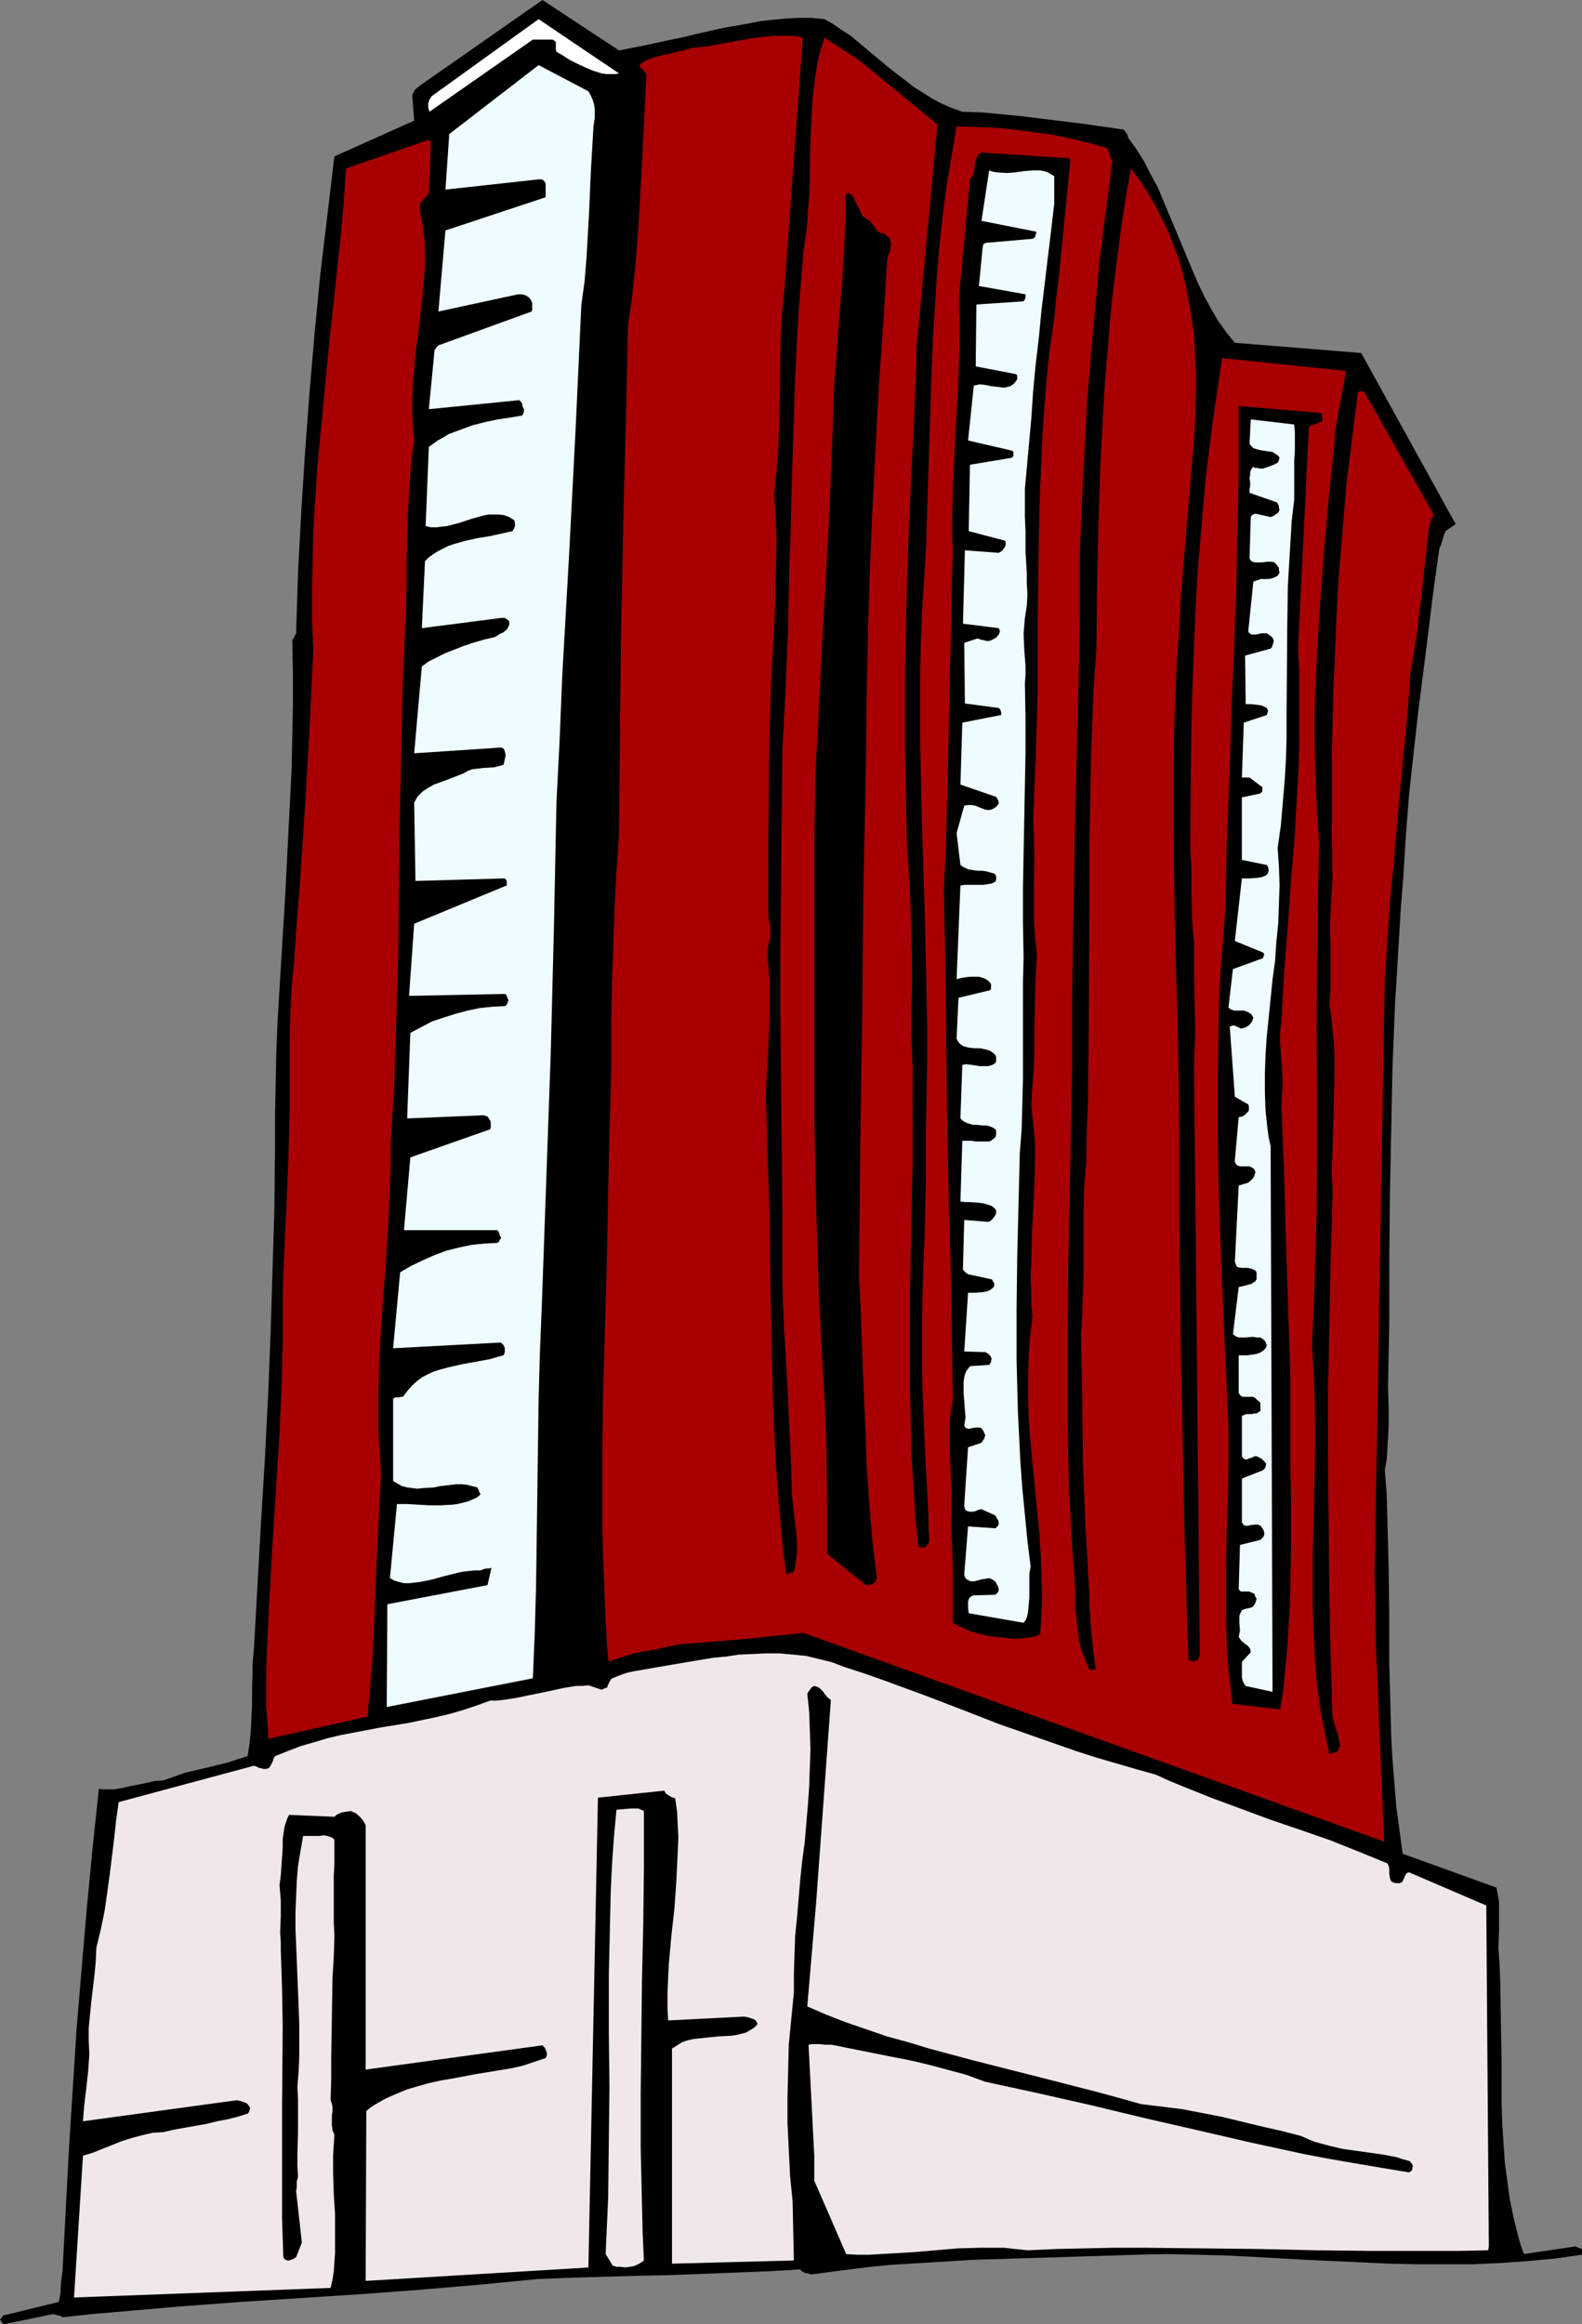
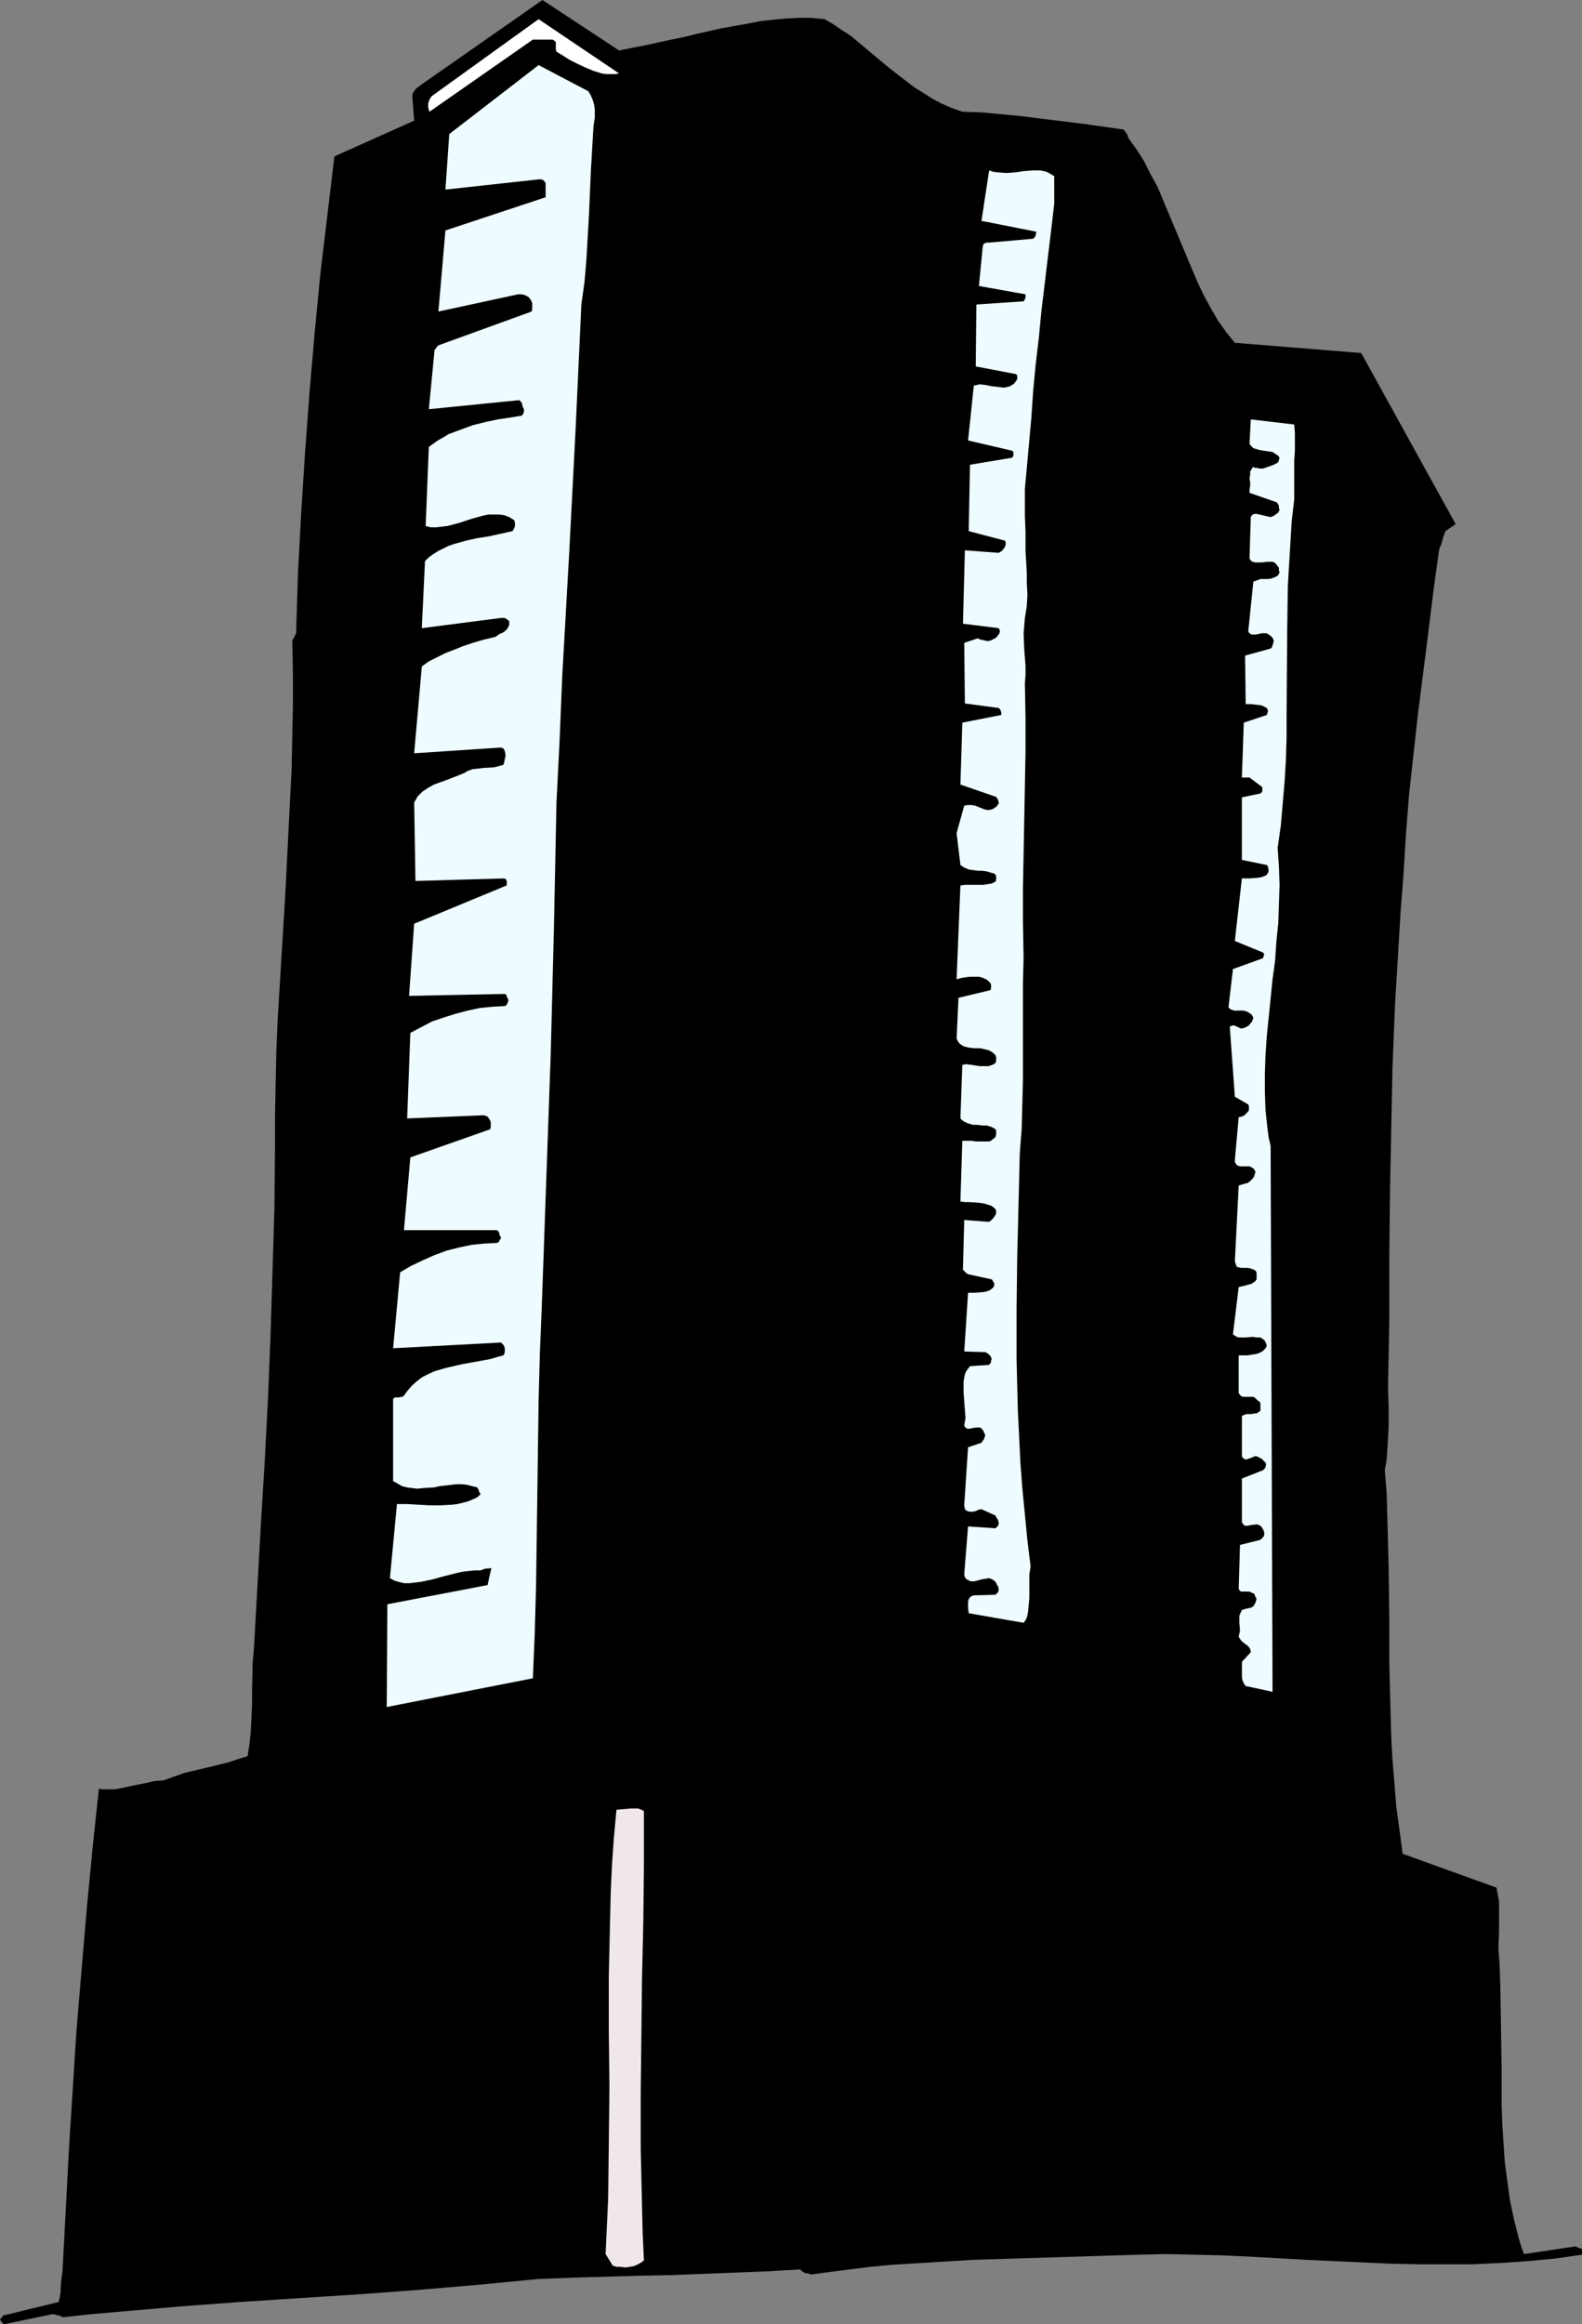
<svg xmlns="http://www.w3.org/2000/svg" xmlns:ns1="http://sodipodi.sourceforge.net/DTD/sodipodi-0.dtd" xmlns:ns2="http://www.inkscape.org/namespaces/inkscape" version="1.0" width="106mm" height="155.668mm" id="svg12" ns1:docname="Office Building 23.wmf">
  <rect width="100%" height="100%" fill="#808080" stroke="none" />
  <ns1:namedview id="namedview12" pagecolor="#ffffff" bordercolor="#000000" borderopacity="0.25" ns2:showpageshadow="2" ns2:pageopacity="0.0" ns2:pagecheckerboard="0" ns2:deskcolor="#d1d1d1" ns2:document-units="mm" />
  <defs id="defs1">
    <pattern id="WMFhbasepattern" patternUnits="userSpaceOnUse" width="6" height="6" x="0" y="0" />
  </defs>
  <path style="fill:#000000;fill-opacity:1;fill-rule:evenodd;stroke:none" d="m 400.63,569.609 v -0.323 l -0.485,-0.162 -0.485,-0.162 -0.646,-0.323 -13.09,1.939 -0.808,-2.262 -0.646,-2.262 -1.131,-4.525 -0.97,-4.686 -0.646,-4.686 -0.646,-4.848 -0.323,-4.848 -0.323,-5.009 -0.162,-5.009 v -9.857 l -0.162,-10.019 -0.162,-9.857 -0.162,-5.009 -0.323,-4.686 0.162,-4.04 v -3.878 -1.939 -1.778 l -0.323,-1.778 -0.323,-1.778 -23.757,-8.564 -0.808,-5.979 -0.808,-5.979 -0.485,-5.979 -0.485,-5.979 -0.323,-5.979 -0.162,-6.14 -0.323,-12.119 v -12.281 l -0.162,-12.119 -0.323,-12.281 -0.162,-6.14 -0.485,-6.14 0.485,-2.747 0.162,-2.585 0.162,-2.747 0.162,-2.747 v -5.171 l -0.162,-5.009 0.162,-8.08 0.162,-8.241 v -16.159 l 0.162,-16.159 0.323,-16.159 0.323,-15.998 0.646,-16.159 0.485,-7.918 0.485,-8.08 0.485,-8.08 0.646,-8.08 0.646,-10.503 0.808,-10.342 1.131,-10.342 1.131,-10.18 1.293,-10.18 1.293,-10.18 1.293,-10.503 1.454,-10.503 0.162,-0.646 0.323,-0.646 0.323,-1.131 0.323,-1.131 0.485,-1.293 2.586,-1.778 -23.918,-43.306 -31.999,-2.585 -2.101,-2.585 -2.101,-2.909 -1.778,-3.07 -1.778,-3.232 -1.616,-3.393 -1.454,-3.393 -2.909,-6.948 -2.909,-6.948 -2.909,-6.948 -1.778,-3.232 -1.616,-3.232 -1.939,-3.07 -2.101,-2.909 -0.162,-0.646 -0.162,-0.323 v -0.162 h -0.162 l -0.162,-0.323 -0.162,-0.162 -0.323,-0.485 -10.181,-1.454 -10.505,-1.293 -5.172,-0.646 -5.01,-0.485 -5.172,-0.485 -4.848,-0.162 -2.747,-0.97 -2.586,-1.131 -2.424,-1.293 -2.263,-1.454 -2.101,-1.293 -2.101,-1.616 -4.202,-3.232 -1.939,-1.616 -1.939,-1.616 -4.04,-3.393 -1.939,-1.616 -2.263,-1.454 -2.101,-1.454 -2.263,-1.293 -3.394,-0.323 h -3.232 l -3.071,0.162 -3.394,0.323 -3.071,0.323 -3.232,0.646 -6.464,1.131 -6.464,1.454 -3.232,0.808 -3.232,0.646 -6.626,1.454 -6.626,1.293 L 137.368,0 l -30.544,21.33 -0.646,0.485 -0.808,0.646 -0.323,0.323 -0.162,0.323 -0.323,0.485 -0.162,0.646 0.485,6.302 -20.201,9.049 -1.778,14.866 -1.778,14.866 -1.454,15.028 -1.293,15.028 -1.131,15.19 -0.97,15.19 -0.808,15.19 -0.485,15.351 -0.646,1.293 -0.323,0.485 v 0.162 0 l 0.162,8.241 v 8.08 l -0.162,7.918 -0.162,8.08 -0.808,15.998 -0.808,15.998 -0.97,15.836 -0.97,15.998 -0.323,7.918 -0.162,7.918 -0.162,7.918 v 7.918 l -0.162,15.998 -0.485,15.998 -0.485,15.836 -0.646,15.998 -0.808,15.674 -0.97,15.836 -1.778,31.833 -0.323,3.555 -0.162,7.272 v 3.555 l -0.162,3.393 -0.162,3.393 -0.323,3.07 -0.485,3.07 -2.586,0.808 -2.424,0.808 -5.333,1.293 -2.747,0.646 -2.747,0.646 -2.747,0.97 -2.747,0.97 -2.263,0.162 -2.101,0.485 -4.04,0.808 -2.101,0.485 -1.939,0.323 h -1.939 -0.97 l -0.97,-0.162 -1.616,15.19 -1.454,15.19 -1.293,15.19 -1.293,15.351 -0.97,15.19 -0.97,15.351 -0.808,15.351 -0.808,15.351 -0.162,1.131 -0.162,1.131 -0.162,2.101 v 0.97 l -0.162,0.97 -0.162,0.808 -0.162,0.646 -13.898,3.393 H 0.808 L 0.646,586.414 0.323,586.737 0,587.222 l 0.162,0.162 0.162,0.162 v 0.162 l 0.162,0.162 0.162,0.162 0.323,0.323 12.444,-2.585 0.646,0.162 0.646,0.162 0.646,0.162 0.485,0.323 7.434,-0.808 7.596,-0.646 14.868,-1.293 15.191,-1.131 30.059,-1.939 15.191,-1.131 15.191,-1.293 15.03,-1.454 8.565,-0.323 16.646,-0.485 8.242,-0.162 16.484,-0.646 8.242,-0.323 8.242,-0.485 v 0.323 l 0.323,0.162 0.485,0.323 0.485,0.162 h 0.323 l 0.97,0.323 4.848,-0.646 5.01,-0.646 5.172,-0.646 5.01,-0.485 5.172,-0.323 5.333,-0.323 10.505,-0.646 10.505,-0.323 10.505,-0.323 10.505,-0.323 10.181,-0.323 7.111,-0.162 7.111,0.162 7.111,0.162 6.949,0.323 14.222,0.808 14.222,0.646 6.949,0.323 7.111,0.162 h 6.949 7.111 l 6.949,-0.323 6.949,-0.485 6.949,-0.646 6.788,-0.97 z" id="path1" />
-   <path style="fill:#f0e8e8;fill-opacity:1;fill-rule:evenodd;stroke:none" d="m 377.035,568.639 -0.646,-86.29 -19.555,-8.403 -0.485,0.162 -0.323,0.323 -0.808,1.778 -0.323,0.323 -0.485,0.162 h -0.97 l -0.485,-0.162 -0.485,-0.162 -0.323,-0.485 -0.162,-0.485 -0.162,-1.131 v -1.293 l -0.162,-0.646 -0.323,-0.646 -3.555,-1.454 -3.555,-1.454 -7.272,-2.909 -7.434,-2.585 -7.596,-2.585 -7.434,-2.747 -7.434,-2.747 -7.272,-2.909 -3.555,-1.454 -3.555,-1.616 -5.172,-1.454 -5.01,-1.454 -5.01,-1.454 -5.01,-1.616 -9.697,-3.393 -9.697,-3.393 -9.535,-3.717 -9.697,-3.717 -9.697,-3.555 -5.01,-1.778 -5.01,-1.616 -3.394,-1.293 -3.232,-0.808 -3.394,-0.808 -3.232,-0.323 -3.555,-0.323 h -3.232 l -3.394,0.162 -3.555,0.162 -3.232,0.485 -3.394,0.323 -6.788,1.131 -6.626,1.131 -6.464,1.131 -1.616,0.323 -1.454,0.485 -1.293,0.485 -1.131,0.485 h -0.162 l -0.162,0.162 -0.323,0.485 -0.323,0.646 -0.323,0.646 v 0.323 l -0.323,0.162 -0.485,0.162 -0.646,0.323 -3.394,-1.131 -1.454,0.162 h -1.616 l -3.071,0.485 -2.909,0.646 -3.071,0.646 -3.232,0.646 -3.071,0.646 -3.232,0.485 -1.616,0.162 h -1.616 l -3.555,1.293 -3.394,1.131 -3.394,0.97 -3.394,0.808 -6.949,1.454 -6.949,1.131 -6.788,1.293 -3.394,0.646 -3.394,0.808 -3.232,0.97 -3.394,0.97 -3.394,1.293 -3.232,1.293 -0.323,0.485 -0.162,0.646 -0.162,0.323 -0.162,0.323 -0.323,0.646 -0.323,0.485 -0.323,0.162 -0.485,0.162 H 66.745 l -1.293,-0.323 -0.646,-0.323 -0.485,-0.162 -34.261,9.211 -0.646,4.525 -0.485,4.525 -1.131,9.211 -0.646,4.686 -0.646,4.525 -0.97,4.686 -1.131,4.686 -0.162,3.555 -0.323,3.393 -0.808,6.787 -0.323,3.232 -0.323,3.393 v 3.232 l 0.162,3.393 -0.162,2.262 -0.162,2.262 -0.485,4.363 -0.485,4.04 -0.162,1.939 -0.162,2.101 38.948,-5.333 0.808,0.162 0.97,0.323 0.485,0.162 0.485,0.323 0.323,0.485 0.323,0.485 -0.162,0.646 -0.162,0.485 -0.323,0.323 -2.586,0.808 -2.586,0.646 -2.586,0.485 -2.586,0.646 -5.495,0.97 -2.747,0.485 -2.747,0.646 -2.747,0.162 -2.747,0.646 -2.424,0.646 -2.586,0.808 -4.848,1.939 -2.424,0.97 -2.586,0.808 -2.263,35.873 64.967,-2.424 0.485,-2.101 0.323,-2.101 0.162,-2.262 0.162,-2.424 v -2.424 -2.424 -5.009 l -0.323,-5.009 -0.162,-5.171 v -4.848 l 0.162,-2.585 0.162,-2.424 -0.485,-1.131 -0.162,-1.293 v -1.293 -1.131 l 0.162,-1.131 v -0.97 l -0.162,-0.97 -0.323,-0.808 0.162,-5.333 v -5.171 l 0.162,-10.342 0.162,-10.18 0.323,-5.332 0.162,-5.333 -0.162,-3.232 v -3.07 -5.979 -2.909 l 0.162,-3.07 v -2.909 -3.07 l -0.323,-0.323 -0.485,-0.323 -0.97,-0.323 -0.97,-0.162 -0.97,0.162 H 78.866 77.734 76.765 l -0.646,3.717 -0.646,3.878 -0.323,3.878 -0.162,4.04 -0.162,3.878 v 4.04 l 0.323,7.918 0.323,8.08 0.323,8.08 v 4.04 4.04 l -0.162,3.878 -0.323,4.04 0.162,3.07 v 2.909 5.656 l -0.162,5.494 v 2.747 l 0.162,2.909 -0.162,0.646 -0.162,0.485 v 0.808 0.808 l -0.162,0.808 1.454,13.089 -1.454,3.717 -0.323,0.162 -0.485,0.323 -0.485,0.162 -0.485,0.162 h -0.485 l -0.323,-0.162 -0.323,-0.162 -0.323,-0.485 -0.323,-9.695 v -9.695 -19.391 l 0.162,-19.391 -0.162,-9.695 -0.323,-9.857 v -2.101 l -0.162,-2.262 0.162,-4.201 v -4.04 l -0.162,-1.939 -0.162,-1.939 0.323,-2.424 0.162,-2.424 0.162,-2.262 0.162,-2.262 v -2.262 l 0.323,-2.262 0.162,-0.97 0.323,-0.97 0.323,-0.97 0.485,-0.97 11.474,0.485 0.323,-0.323 0.485,-0.323 1.131,-0.485 1.131,-0.162 1.131,-0.162 0.646,0.323 0.485,0.162 1.131,0.97 0.808,0.97 0.646,1.131 v 61.889 l 44.766,-6.14 0.646,0.646 0.162,0.485 0.162,0.323 0.162,0.485 v 0.485 l -0.162,0.485 -0.162,0.323 -2.909,0.97 -2.909,0.97 -2.909,0.646 -2.909,0.485 -5.98,0.97 -5.98,1.131 -2.909,0.485 -2.909,0.646 -2.909,0.808 -2.747,0.808 -2.747,1.131 -2.586,1.131 -2.586,1.454 -1.293,0.808 -1.131,0.97 -0.162,42.983 56.402,-3.393 2.424,-118.931 16.807,-1.778 0.162,0.323 0.162,0.323 0.162,0.162 0.485,0.323 0.808,0.485 0.97,0.323 0.485,3.393 0.162,3.232 0.162,3.393 -0.162,3.555 -0.162,3.393 -0.162,3.555 -0.485,7.11 -0.808,7.272 -0.646,7.11 -0.162,3.555 -0.162,3.717 v 3.555 l 0.162,3.393 19.232,-0.97 0.97,0.162 0.97,0.323 0.485,0.162 0.485,0.323 0.323,0.485 0.162,0.485 -0.808,0.808 -0.97,0.646 -1.131,0.646 -1.293,0.323 -1.293,0.323 -1.293,0.162 -3.071,0.162 -1.616,0.162 -1.616,0.162 -1.454,0.162 -1.616,0.162 -1.454,0.323 -1.454,0.485 -1.293,0.808 -1.293,0.808 v 54.456 l 30.867,-0.808 -0.323,-15.028 -0.646,-6.464 -0.323,-6.625 -0.323,-6.625 v -6.625 l 0.162,-6.625 0.162,-6.625 0.646,-6.625 0.646,-6.625 v -4.686 l 0.162,-4.848 0.162,-4.848 0.485,-4.686 0.808,-9.534 0.485,-4.686 0.646,-4.686 0.808,-9.534 0.323,-4.686 0.162,-4.686 0.162,-4.686 -0.162,-4.686 -0.162,-4.686 -0.485,-4.686 0.323,-0.485 0.323,-0.485 0.485,-0.646 0.646,-0.323 0.646,0.162 0.646,0.323 0.97,0.97 0.323,0.485 0.485,0.646 0.485,0.485 0.646,0.485 -3.717,51.063 -2.263,26.501 4.848,2.101 5.01,1.939 5.172,1.778 5.172,1.778 5.333,1.454 5.333,1.616 10.828,2.909 10.828,2.747 10.828,2.747 10.666,2.747 5.333,1.454 5.172,1.454 5.333,0.646 5.172,0.646 5.01,0.97 5.01,0.97 10.02,2.424 5.01,1.131 5.01,1.293 1.778,0.808 1.616,0.646 1.778,0.485 1.778,0.485 3.394,0.808 3.394,0.485 6.949,0.97 3.394,0.646 1.454,0.485 1.778,0.485 0.323,0.162 0.162,0.323 0.323,0.323 0.162,0.646 -0.162,0.323 v 0.485 l -0.323,0.323 -0.485,0.323 -6.788,-1.131 -6.626,-1.131 -6.626,-1.131 -6.788,-1.293 -13.414,-2.909 -13.252,-3.07 -13.414,-3.07 -13.414,-3.232 -13.575,-3.07 -13.414,-2.909 -4.848,-1.778 -4.848,-1.293 -4.848,-1.293 -4.848,-1.131 -5.01,-0.97 -4.848,-0.97 -9.697,-1.939 h -1.616 l -1.454,-0.162 h -1.293 -0.646 l -0.808,0.162 1.454,28.117 v 6.302 l 8.08,18.583 2.909,0.162 h 2.747 l 5.656,-0.323 5.656,-0.323 5.656,-0.485 5.656,-0.485 5.818,-0.162 h 2.909 2.909 l 2.909,0.323 3.071,0.323 7.434,-0.323 7.272,-0.162 7.434,-0.162 h 7.272 l 14.545,0.162 14.545,0.162 14.383,0.323 14.545,0.162 h 14.545 7.434 l 7.272,-0.162 z" id="path2" />
-   <path style="fill:#a80002;fill-opacity:1;fill-rule:evenodd;stroke:none" d="m 362.975,130.081 -17.454,-30.864 -0.323,-0.162 h -0.162 -0.162 -0.485 l -0.485,0.162 -0.97,7.595 -0.97,7.756 -0.97,7.756 -0.646,7.756 -0.646,7.756 -0.646,7.756 -0.485,7.756 -0.323,7.756 -0.646,15.513 -0.323,15.513 v 15.513 l 0.162,15.513 -0.323,4.04 -0.162,3.878 -0.162,3.878 0.162,3.878 v 3.878 3.717 3.878 l -0.323,3.878 0.485,3.07 0.323,3.232 0.323,3.07 0.162,3.232 v 6.302 l -0.162,6.14 v 3.07 l -0.162,3.07 -0.162,6.14 -0.162,5.979 0.162,3.07 v 2.909 l -0.485,16.482 -0.323,16.482 -0.323,16.321 v 16.482 l 0.162,16.321 0.162,16.482 0.323,16.321 0.485,16.321 0.323,1.131 0.323,1.131 0.323,0.97 0.323,0.97 0.162,0.808 0.162,0.808 0.162,0.646 0.162,0.646 -0.162,0.485 -0.162,0.323 -0.162,0.485 -0.485,0.485 h -0.323 l -0.485,0.162 -0.485,0.162 h -0.485 l -0.646,-3.07 -0.646,-3.07 -0.646,-3.07 -0.485,-3.07 -0.808,-6.302 -0.485,-6.464 -0.323,-6.302 -0.162,-6.464 v -6.625 -6.464 l 0.323,-13.25 0.323,-13.089 v -6.625 l -0.162,-6.625 -0.323,-6.464 -0.323,-6.464 0.323,-8.08 0.323,-7.918 0.485,-16.159 0.162,-15.998 v -15.998 l -0.162,-15.836 0.162,-15.998 0.162,-15.836 0.162,-7.918 0.162,-7.918 -0.485,-6.464 -0.323,-6.464 -0.162,-6.302 -0.162,-6.464 v -6.302 l 0.162,-6.302 0.323,-6.302 0.323,-6.302 0.808,-12.443 0.97,-12.443 1.131,-12.443 1.293,-12.443 0.162,-2.585 0.323,-2.262 0.808,-4.525 0.808,-4.201 0.485,-2.424 0.323,-2.262 -31.352,-3.232 v 0 l -1.131,7.595 -1.131,7.756 -0.97,7.595 -0.97,7.756 -0.646,7.595 -0.646,7.756 -0.646,7.595 -0.485,7.756 -0.646,15.351 -0.485,15.351 -0.162,15.513 -0.162,15.351 0.162,3.232 0.162,3.07 v 6.14 l 0.162,6.14 0.162,3.07 0.323,3.232 v 4.04 3.878 l 0.162,7.433 0.162,7.433 -0.162,3.878 -0.162,3.878 1.454,149.957 -0.162,0.485 -0.162,0.485 -0.485,0.323 -0.323,0.162 -0.323,0.162 -0.485,-0.162 h -0.485 l -0.323,-0.323 -0.162,-0.485 -0.97,-32.157 -0.646,-31.995 -0.323,-15.998 -0.162,-16.159 -0.162,-16.159 V 291.026 l -0.162,-16.644 -0.323,-16.482 -0.485,-16.482 -0.323,-16.482 -0.162,-16.482 v -8.241 -8.241 l 0.162,-8.241 0.323,-8.241 0.323,-8.241 0.646,-8.241 0.323,-7.595 0.646,-7.595 1.293,-15.351 0.646,-7.595 0.646,-7.433 0.485,-7.595 0.162,-7.433 v -3.717 l -0.162,-3.717 -0.162,-3.555 -0.323,-3.717 -0.485,-3.555 -0.646,-3.555 -0.646,-3.555 -0.808,-3.555 -0.97,-3.555 -1.293,-3.393 -1.293,-3.393 -1.616,-3.393 -1.616,-3.232 -1.939,-3.393 -2.101,-3.232 -2.424,-3.232 -1.293,7.433 -1.131,7.433 -0.97,7.433 -0.97,7.595 -0.808,7.595 -0.646,7.756 -0.646,7.595 -0.485,7.756 -0.808,15.513 -0.485,15.513 -0.323,15.351 -0.162,15.351 -0.646,8.241 -0.323,8.241 -0.323,8.08 -0.162,8.08 -0.323,16.321 v 16.159 l -0.162,32.157 -0.162,16.159 -0.323,8.08 -0.162,7.918 -0.485,5.656 -0.162,5.494 v 5.656 5.494 5.333 l -0.162,5.494 -0.162,5.171 -0.323,5.009 0.162,8.403 0.162,8.241 0.162,16.159 0.323,8.08 0.323,8.08 0.485,8.241 0.485,8.403 v 2.585 l 0.162,2.424 0.323,4.686 0.485,4.525 0.323,2.424 0.323,2.585 h -0.485 -0.162 l -0.162,0.323 v 0 0 l -0.323,-0.162 -0.485,-0.162 -0.97,-2.262 -0.97,-2.424 -0.646,-2.585 -0.323,-2.424 -0.323,-2.747 -0.323,-2.585 v -5.333 l -0.646,-8.241 -0.485,-8.403 -0.485,-8.241 -0.162,-8.241 -0.162,-8.241 v -8.241 -16.321 l 0.162,-16.321 0.323,-16.321 0.323,-16.482 0.323,-16.321 v -16.482 l 0.162,-16.321 0.323,-16.321 0.323,-16.321 0.808,-32.318 0.323,-16.159 v -16.159 l 0.485,-12.604 0.646,-12.604 0.646,-12.443 0.97,-12.443 1.131,-12.443 1.131,-12.443 1.616,-12.443 1.616,-12.443 -1.293,-3.393 -4.525,-1.293 -4.687,-1.131 -4.687,-0.97 -4.848,-0.646 -4.848,-0.646 -4.848,-0.485 -4.848,-0.162 -4.848,-0.162 -1.293,7.595 -1.293,7.756 -0.97,7.595 -0.808,7.595 -0.646,7.756 -0.485,7.595 -0.485,7.595 -0.323,7.756 -0.485,15.19 -0.485,15.351 -0.485,15.351 -0.485,7.756 -0.485,7.756 -0.323,8.241 -0.162,8.241 v 8.08 8.241 l 0.323,16.321 0.485,16.159 0.485,16.321 0.323,16.159 0.162,8.08 v 8.241 l -0.162,8.08 -0.162,8.08 v 7.11 6.948 l -0.323,14.058 -0.323,6.948 -0.162,6.787 -0.162,6.948 v 6.787 6.302 l 0.162,6.14 0.485,12.443 0.646,12.281 0.323,5.979 v 3.07 l 0.162,3.07 v 0.485 l -0.162,0.485 -0.323,0.323 -0.323,0.485 -0.323,0.162 h -0.485 -0.646 l -0.485,-0.162 -0.808,-8.08 -0.485,-8.08 -0.485,-8.08 -0.162,-8.08 -0.162,-7.918 v -8.08 -16.159 l 0.323,-16.159 0.323,-16.321 v -8.08 -8.241 -8.241 l -0.323,-8.403 v -5.171 l 0.162,-5.333 v -10.019 l -0.162,-5.009 -0.162,-5.171 -0.162,-5.171 -0.323,-5.332 -0.485,-8.08 -0.162,-8.08 -0.162,-8.08 -0.162,-8.241 v -16.159 l 0.323,-16.159 0.485,-16.159 0.646,-15.998 0.808,-15.998 0.646,-15.836 v -2.101 -1.616 l 0.162,-1.454 0.162,-1.454 5.01,-53.487 -19.878,-16.321 -8.727,-5.656 -0.97,3.07 -0.808,3.232 -0.485,3.393 -0.485,3.232 -0.323,3.393 -0.162,3.393 -0.323,6.787 -0.162,6.948 v 3.555 l -0.162,3.393 -0.323,3.555 -0.162,3.393 -0.485,3.555 -0.485,3.393 -0.646,8.08 -0.646,7.918 -0.808,15.998 -0.485,15.836 -0.485,15.836 -0.162,7.756 -0.323,7.918 -0.323,15.836 -0.646,15.836 -0.808,15.836 -0.162,16.644 -0.162,16.482 -0.162,16.644 v 16.482 l 0.323,32.965 0.162,16.482 v 16.482 l 0.162,7.11 0.323,6.948 0.808,13.897 0.646,13.735 0.323,6.948 0.162,6.787 1.131,10.019 0.162,2.424 v 2.424 l -0.323,2.424 -0.162,1.131 -0.323,1.131 -0.323,0.162 -0.485,0.162 -0.485,0.162 -0.646,0.162 -0.97,-7.595 -0.646,-7.433 -0.646,-7.595 -0.485,-7.433 -0.323,-7.433 -0.323,-7.595 -0.323,-15.028 -0.323,-15.19 -0.162,-15.028 -0.485,-15.19 -0.162,-7.595 -0.323,-7.433 0.162,-4.363 0.323,-4.201 0.323,-8.403 0.162,-4.04 v -4.201 -4.201 l -0.323,-4.363 -0.162,-0.97 v -0.808 -1.454 l 0.162,-1.616 0.323,-1.293 0.162,-1.454 v -1.454 l -0.162,-1.454 -0.162,-0.808 -0.162,-0.808 v -19.391 l 0.162,-19.229 0.162,-9.534 0.323,-9.534 0.485,-9.534 0.485,-9.372 0.162,-3.878 v -3.878 l 0.162,-3.717 0.162,-7.433 -0.162,-3.555 -0.162,-3.717 -0.323,-3.878 0.323,-3.232 0.323,-3.393 0.485,-6.464 0.162,-6.464 0.162,-6.464 0.162,-12.927 0.323,-6.302 0.646,-6.464 4.687,-64.152 -1.616,-0.323 -1.778,-0.162 h -1.778 -1.778 l -3.394,0.323 -3.555,0.485 -3.555,0.646 -3.394,0.646 -3.555,0.646 -3.555,0.323 -1.939,0.646 -1.778,0.323 -1.778,0.485 -1.778,0.323 -1.778,0.485 -1.616,0.485 -1.454,0.646 -1.293,0.97 0.162,0.323 0.162,0.323 1.131,1.131 0.162,0.323 0.162,0.323 -0.808,15.998 -0.808,15.836 -0.485,7.918 -0.646,8.08 -0.808,7.918 -1.131,7.918 -0.323,16.159 -0.808,32.157 -0.323,15.998 -0.323,15.998 -0.162,15.998 -0.162,16.159 -0.162,16.321 -0.646,9.534 -0.485,9.534 -0.323,9.372 -0.323,9.372 -0.162,9.211 v 9.372 l -0.162,9.534 -0.323,9.534 -0.323,16.482 -0.323,16.482 -0.485,16.482 -0.485,16.321 -0.162,16.321 v 8.241 8.241 l 0.162,8.08 0.323,8.241 0.323,8.241 0.485,8.241 0.162,1.293 v 0.646 l 0.323,0.485 2.101,-0.808 2.101,-0.646 2.101,-0.646 2.263,-0.485 2.263,-0.323 2.263,-0.485 2.263,-0.485 2.263,-0.485 4.04,-0.323 4.04,-0.323 7.919,-0.646 7.757,-0.808 7.757,-0.808 147.065,52.84 -2.101,-49.932 -0.323,-17.775 2.586,-150.603 0.646,-9.857 0.646,-9.857 0.97,-9.534 0.808,-9.695 1.778,-19.229 0.97,-9.695 0.646,-9.534 0.808,-4.848 0.808,-4.686 0.485,-4.686 0.646,-4.686 0.485,-4.525 0.485,-4.525 0.485,-4.363 0.485,-4.363 0.162,-0.808 0.162,-0.485 0.323,-0.97 0.323,-0.646 0.162,-0.485 z" id="path3" />
  <path style="fill:#000000;fill-opacity:1;fill-rule:evenodd;stroke:none" d="M 334.855,106.165 V 105.519 l -0.162,-0.97 -21.009,-1.778 v 15.836 l -0.323,15.836 -0.323,15.998 -0.646,15.836 -0.646,15.998 -0.485,15.998 -0.646,15.998 -0.323,15.998 -0.646,8.403 -0.646,8.241 -0.323,8.241 -0.162,8.241 -0.162,8.241 v 8.241 8.241 l 0.162,8.241 0.485,16.321 0.646,16.159 1.454,32.641 v 9.049 l -0.162,8.726 -0.323,8.888 -0.162,8.726 v 8.726 4.201 l 0.162,4.363 0.162,4.201 0.323,4.363 0.485,4.201 0.485,4.363 12.121,1.454 0.808,-5.009 0.485,-5.171 0.485,-5.171 0.323,-5.171 0.323,-5.171 0.162,-5.333 0.162,-10.503 v -10.827 l -0.162,-10.665 v -10.665 -10.665 l -1.131,-34.581 -0.485,-17.129 -0.646,-17.129 0.162,-2.747 0.162,-2.747 -0.162,-2.585 -0.323,-5.171 -0.162,-2.585 v -2.747 l 0.323,-2.747 0.646,-11.796 0.97,-11.796 0.808,-11.796 0.97,-11.635 0.646,-11.796 0.323,-5.817 0.162,-5.817 v -5.817 -5.979 -5.817 l -0.323,-5.979 2.747,-56.234 3.394,-1.293 z" id="path4" />
  <path style="fill:#eefbff;fill-opacity:1;fill-rule:evenodd;stroke:none" d="m 327.744,107.458 -10.989,-1.293 -0.323,6.14 0.323,0.485 0.323,0.323 0.323,0.323 0.485,0.162 1.131,0.323 0.97,0.162 1.131,0.162 1.131,0.162 0.485,0.323 0.485,0.323 0.485,0.323 0.323,0.485 -0.162,0.646 -0.162,0.485 -0.485,0.323 -0.646,0.323 -1.293,0.485 -1.454,0.485 h -0.808 l -0.646,-0.162 h -0.646 l -0.323,-0.323 -0.485,0.646 -0.323,0.646 v 0.808 l -0.162,0.808 0.162,0.97 v 0.97 l -0.162,0.97 v 0.808 l 6.949,2.424 0.162,0.323 0.323,0.485 v 0.485 l 0.162,0.646 -0.323,0.646 -0.485,0.323 -0.646,0.485 -0.808,0.323 -3.555,-0.808 h -0.485 l -0.485,0.162 -0.323,0.323 -0.162,0.323 -0.323,10.342 0.162,0.485 0.323,0.323 0.323,0.162 0.485,0.162 h 0.97 0.97 l 1.131,-0.162 h 0.97 0.485 l 0.485,0.162 0.323,0.323 0.323,0.323 0.162,0.323 0.323,0.323 v 0.646 l 0.162,0.646 -0.162,0.323 -0.323,0.485 -0.323,0.162 -0.323,0.162 -0.808,0.323 -0.808,0.162 h -0.97 -1.131 l -0.808,0.323 -0.97,0.323 -1.293,12.604 0.162,0.323 0.162,0.162 0.485,0.323 h 0.485 0.646 l 1.454,-0.323 h 0.646 0.646 l 0.485,0.323 0.485,0.323 0.485,0.485 0.162,0.323 0.162,0.485 -0.162,0.646 -0.162,0.485 -0.162,0.485 -0.323,0.323 -6.464,1.778 0.162,12.281 h 1.454 l 1.293,0.162 1.293,0.162 0.646,0.323 0.646,0.323 0.162,0.323 0.162,0.323 -0.162,0.646 -0.162,0.485 -5.818,1.939 -0.485,13.897 h 1.939 l 3.232,2.424 v 0.646 0.485 l -0.162,0.162 -0.323,0.323 -4.687,0.97 v 15.836 l 6.303,1.293 0.162,0.162 0.162,0.323 0.162,0.97 -0.162,0.485 -0.162,0.323 -0.323,0.323 -0.323,0.162 -0.808,0.323 -0.97,0.162 -2.101,0.162 h -0.97 -0.97 l -1.778,15.836 7.111,2.909 0.162,0.162 0.162,0.323 -0.162,0.485 -0.162,0.485 -7.596,2.747 -1.131,9.695 0.485,0.485 0.485,0.162 0.485,0.162 h 1.778 0.646 l 0.485,0.162 0.485,0.162 0.485,0.323 0.485,0.323 0.485,0.808 -0.162,0.485 -0.162,0.485 -0.646,0.808 -0.323,0.323 -0.323,0.162 -0.646,0.323 -0.646,0.162 h -0.323 l -0.323,-0.162 -0.646,-0.323 -0.808,-0.323 -0.485,0.162 -0.485,0.162 1.293,17.775 3.394,1.939 0.162,0.485 v 0.485 0.485 l -0.162,0.323 -0.485,0.485 -0.485,0.485 -0.646,0.323 -0.808,0.162 -0.97,10.827 v 0.485 l 0.162,0.323 0.323,0.485 0.323,0.162 0.485,0.162 h 1.293 0.485 0.646 l 0.646,0.323 0.485,0.323 0.162,0.323 0.162,0.323 v 0.323 l -0.162,0.485 -0.162,0.485 -0.323,0.485 -0.323,0.323 -0.485,0.485 -0.485,0.323 -0.646,0.162 -1.616,0.485 -0.97,19.229 v 0 l 0.162,0.485 0.162,0.485 0.162,0.323 0.323,0.162 0.808,0.162 h 0.808 0.808 l 0.808,0.162 0.808,0.323 0.323,0.162 0.323,0.485 v 0.323 0.97 0.485 l -0.323,0.485 -0.485,0.323 -0.485,0.323 -0.646,0.162 -1.131,0.323 -1.454,0.323 -1.454,11.958 0.646,0.485 0.808,0.323 h 0.808 0.97 l 1.778,-0.162 0.97,0.162 h 0.97 l 0.97,0.646 0.323,0.485 0.162,0.485 0.162,0.323 -0.162,0.485 -0.162,0.323 -0.646,0.646 -0.808,0.485 -0.97,0.323 -1.131,0.162 -0.97,0.162 h -2.263 v 9.534 l 0.323,0.485 0.323,0.323 0.485,0.162 h 0.485 0.97 1.131 l 0.485,0.323 0.485,0.485 0.646,0.485 0.162,0.323 v 0.323 0.808 0.485 0.323 l -0.485,0.323 -0.485,0.323 h -0.646 l -0.485,0.162 h -1.293 l -0.646,0.162 -0.646,0.323 v 10.18 0 l 0.162,0.323 0.162,0.162 0.485,0.323 h 0.485 l 0.323,-0.162 0.97,-0.323 0.646,-0.323 h 0.485 l 0.646,0.323 0.646,0.323 0.485,0.485 0.323,0.323 0.323,0.485 -0.162,0.808 -0.162,0.323 -0.485,0.485 -5.333,2.101 v 11.15 l 0.323,0.323 0.162,0.323 0.485,0.162 h 0.485 l 0.646,-0.162 1.293,-0.162 h 0.646 l 0.646,0.323 0.323,0.323 0.162,0.323 0.323,0.485 0.162,0.646 v 0.485 l -0.162,0.485 -0.323,0.323 -0.485,0.485 -5.172,1.293 -0.323,11.15 0.323,0.485 0.323,0.162 h 0.485 0.485 0.485 0.485 l 0.485,0.162 0.646,0.323 h 0.162 l 0.162,0.323 0.162,0.485 0.323,0.485 -0.162,0.646 -0.162,0.485 -0.485,0.808 -0.485,0.323 -0.646,0.162 -0.808,0.162 -0.97,0.323 -0.323,0.646 -0.323,0.808 v 0.97 0.808 l 0.162,1.939 -0.162,0.808 -0.162,0.808 0.323,0.485 0.323,0.485 0.97,0.808 0.485,0.323 0.485,0.485 0.323,0.485 0.162,0.808 -2.263,2.424 v 0.808 0.808 1.616 0.646 l 0.162,0.808 0.323,0.808 0.485,0.646 6.788,1.454 -0.485,-138.16 -0.485,-2.101 -0.323,-2.424 -0.485,-4.525 -0.162,-4.686 v -4.525 l 0.162,-4.848 0.323,-4.686 0.97,-9.534 0.485,-4.848 0.646,-4.686 0.323,-4.848 0.485,-4.686 0.162,-4.848 0.162,-4.848 -0.162,-4.686 -0.323,-4.686 0.808,-5.656 0.485,-5.656 0.485,-5.656 0.323,-5.494 0.162,-5.494 v -5.656 l 0.162,-21.815 0.162,-10.988 0.323,-5.494 0.323,-5.333 0.323,-5.494 0.646,-5.494 v -5.009 -4.848 l 0.162,-2.424 v -4.525 z" id="path5" />
  <path style="fill:#000000;fill-opacity:1;fill-rule:evenodd;stroke:none" d="m 271.019,40.883 -0.162,-0.808 -22.302,-1.454 -0.485,0.323 -0.323,0.162 -0.323,0.646 -0.323,0.808 -0.162,0.97 -0.162,0.97 -0.162,1.131 -0.323,0.97 -0.323,0.323 -0.323,0.485 -2.747,29.086 v 3.878 l 0.162,4.201 -0.162,8.08 -0.323,8.241 -0.485,8.08 -0.808,16.482 -0.162,8.08 v 4.201 l 0.162,4.04 -0.162,5.333 -0.162,5.494 -0.162,10.665 -0.323,10.665 -0.162,10.503 -0.485,21.33 -0.323,10.665 -0.485,10.665 0.323,16.321 0.162,16.321 0.485,32.318 0.323,16.159 0.485,15.998 0.485,32.318 -0.323,1.939 -0.323,2.101 -0.162,1.939 v 1.939 3.878 l 0.162,3.878 0.323,7.756 v 3.717 1.939 l -0.162,1.778 0.162,3.393 0.162,3.232 0.162,6.302 v 12.443 l 1.131,0.646 1.131,0.485 1.293,0.646 1.293,0.485 2.747,0.808 3.071,0.485 3.071,0.323 1.454,0.162 h 1.454 l 2.909,-0.323 1.454,-0.323 1.131,-0.485 0.323,-5.009 0.162,-4.848 -0.162,-5.009 -0.162,-5.009 -0.323,-5.009 -0.485,-5.009 -0.97,-10.019 -0.97,-10.019 -0.323,-5.009 -0.162,-5.171 v -5.009 l 0.162,-5.009 0.323,-5.171 0.646,-5.009 -0.323,-3.393 v -3.393 l -0.162,-3.393 0.162,-3.393 0.162,-6.787 0.323,-6.787 0.323,-6.625 0.162,-6.625 v -3.393 l -0.323,-3.393 -0.323,-3.232 -0.323,-3.393 0.323,-4.848 0.323,-4.848 0.162,-4.686 v -4.686 l 0.162,-9.372 0.162,-4.686 0.323,-4.686 -0.485,-4.525 -0.323,-4.363 v -4.201 -4.363 l 0.162,-8.403 -0.162,-4.201 -0.162,-4.363 0.323,-7.918 0.323,-8.08 0.485,-15.998 v -15.998 l 0.162,-15.836 0.323,-15.836 0.323,-7.918 0.323,-7.918 0.485,-7.756 0.646,-7.918 0.808,-7.756 1.131,-7.756 0.485,-5.171 0.646,-5.009 0.97,-9.857 0.97,-9.857 z" id="path6" />
  <path style="fill:#eefbff;fill-opacity:1;fill-rule:evenodd;stroke:none" d="m 266.979,51.548 v -6.948 l -0.808,-0.485 -0.808,-0.485 -0.97,-0.323 -0.97,-0.162 h -0.808 -1.131 l -2.101,0.162 -2.263,0.323 -2.263,0.162 -2.263,-0.162 -1.131,-0.162 -0.97,-0.323 -1.939,12.766 13.898,2.747 -0.162,0.808 -0.162,0.485 -0.485,0.485 -11.151,0.97 h -0.646 l -0.323,0.162 -0.485,0.162 v 0.323 l -0.162,0.323 -0.97,10.019 11.798,2.101 v 0.808 l -0.162,0.485 -0.323,0.485 -11.959,0.808 -0.162,15.674 10.181,1.939 0.323,0.323 v 0.485 0.485 l -0.323,0.485 -0.485,0.646 -0.485,0.323 -0.485,0.323 -0.646,0.162 -0.646,0.162 h -0.646 l -1.293,-0.162 -1.454,-0.162 -1.616,-0.323 -1.454,-0.162 -0.646,0.162 -0.808,0.162 -1.454,13.897 11.151,2.585 0.323,0.323 v 0.485 0.485 l -0.323,0.485 -10.666,1.778 -0.323,16.805 9.212,2.424 0.162,0.485 v 0.485 l -0.162,0.485 -0.162,0.323 -0.646,0.808 -0.808,0.485 v 0 l -8.565,-0.646 -0.485,18.583 9.05,1.131 0.162,0.323 0.162,0.485 -0.162,0.485 -0.162,0.323 -0.323,0.323 -0.162,0.323 -0.485,0.323 -0.646,0.323 -0.323,0.162 -0.485,0.162 h -0.646 l -0.646,-0.162 -0.808,-0.162 -0.808,-0.323 -3.394,1.131 0.162,15.351 8.565,1.131 0.323,0.323 0.162,0.323 0.162,0.485 v 0.646 l -9.858,1.939 -0.485,15.674 8.889,3.07 h 0.162 l 0.162,0.323 0.323,0.485 0.162,0.646 v 0.323 l -0.162,0.162 -0.323,0.485 -0.646,0.485 -0.646,0.323 -0.808,0.162 -0.97,-0.162 -1.616,-0.646 -0.808,-0.323 -0.97,-0.162 h -0.808 l -0.97,0.162 -1.939,6.948 0.97,8.08 0.485,0.323 0.485,0.323 1.131,0.485 1.131,0.162 1.131,0.162 h 1.131 l 1.131,0.162 1.131,0.323 0.646,0.162 0.485,0.323 0.162,0.485 v 0.323 0.485 l -0.162,0.485 -0.97,0.485 -0.97,0.162 -1.131,0.162 h -1.131 -1.131 -1.293 -1.131 l -1.131,0.162 -0.97,23.754 1.131,-0.323 0.97,-0.162 1.293,-0.162 h 1.131 1.131 l 1.131,0.323 0.97,0.485 0.485,0.485 0.323,0.323 0.162,0.323 v 0.485 0.485 l -0.162,0.485 -8.08,1.939 -0.485,10.342 0.323,0.646 0.485,0.646 0.485,0.323 0.485,0.323 1.293,0.323 1.454,0.162 h 1.454 l 1.454,0.323 0.646,0.162 0.646,0.323 0.646,0.485 0.485,0.485 0.162,0.485 v 0.485 0.485 l -0.162,0.485 -0.485,0.323 -0.323,0.162 -0.97,0.323 h -1.131 -1.131 l -2.101,-0.323 -1.293,-0.162 -0.97,0.162 -0.485,13.574 0.485,0.485 0.485,0.323 0.646,0.323 0.485,0.162 1.131,0.323 h 1.131 l 1.131,0.162 h 1.131 l 1.131,0.323 0.646,0.323 0.485,0.323 0.162,0.323 v 0.485 0.485 l -0.162,0.646 -0.323,0.323 -0.485,0.323 -0.323,0.323 -0.485,0.162 h -1.131 -1.131 -1.131 l -1.131,-0.162 h -1.131 -1.131 l -0.485,15.351 1.131,0.162 h 1.131 l 2.424,0.162 1.131,0.162 1.131,0.323 0.97,0.323 0.97,0.808 0.162,0.485 v 0.485 l -0.162,0.485 -0.323,0.485 -0.646,0.808 -0.485,0.323 -0.162,0.162 -6.303,-0.485 -0.323,12.281 v 0.323 l 0.323,0.323 0.485,0.485 0.485,0.323 5.98,1.293 0.162,0.162 0.162,0.323 0.323,0.485 v 0.646 l -0.162,0.323 -0.323,0.323 -0.646,0.485 -0.808,0.323 -0.97,0.162 -1.939,0.162 h -0.97 -0.808 l -0.97,14.866 5.333,0.162 0.323,0.162 0.485,0.323 0.485,0.485 0.162,0.323 0.162,0.485 -0.162,0.323 v 0.485 l -0.485,0.646 -4.848,0.323 -0.485,0.646 -0.485,0.646 -0.323,0.808 -0.162,0.808 -0.162,0.97 v 0.97 1.939 l 0.323,4.201 0.162,2.101 -0.162,0.97 -0.162,0.97 0.162,0.323 0.323,0.323 0.323,0.162 h 0.646 l 0.485,-0.162 1.293,-0.162 h 0.485 l 0.646,0.162 0.162,0.323 0.323,0.323 0.162,0.485 0.162,0.323 0.162,0.323 -0.162,0.485 -0.162,0.485 -0.323,0.485 -0.323,0.485 -3.394,1.131 -0.97,14.705 v 0.323 l 0.162,0.323 v 0.323 l 0.323,0.323 0.323,0.162 0.646,0.162 h 0.646 l 0.808,-0.162 0.646,-0.323 0.808,-0.162 3.555,1.616 0.162,0.323 0.162,0.323 0.323,0.485 0.162,0.646 v 0.323 l -0.162,0.485 -0.323,0.323 -0.323,0.323 -6.949,-0.485 -0.97,12.119 v 0.162 l 0.162,0.485 0.162,0.323 0.323,0.323 0.323,0.162 0.323,0.162 0.323,0.162 h 0.97 l 1.778,-0.485 0.97,-0.162 0.97,-0.162 0.808,0.323 0.646,0.485 0.323,0.323 0.162,0.485 0.323,0.485 0.162,0.646 v 0.323 l -0.162,0.485 -0.323,0.323 -0.323,0.323 -5.495,0.162 -0.485,0.162 -0.485,0.323 -0.323,0.485 -0.162,0.646 v 0.646 0.808 l 0.162,1.454 13.898,2.424 0.485,-0.646 0.323,-0.646 0.162,-0.646 0.162,-0.808 0.162,-1.778 0.162,-1.778 v -1.939 -1.939 -2.101 l 0.323,-1.939 -0.808,-6.625 -0.646,-6.625 -0.646,-6.625 -0.485,-6.464 -0.323,-6.625 -0.323,-6.464 -0.323,-12.927 v -12.927 l 0.162,-13.089 0.323,-12.927 0.323,-13.25 0.485,-6.302 0.162,-6.302 0.162,-6.14 v -18.421 -6.14 l 0.162,-6.302 -0.162,-8.888 v -8.726 l 0.162,-8.726 0.162,-8.564 0.162,-8.564 0.162,-8.564 v -8.726 l -0.162,-8.726 0.162,-2.101 v -2.262 l -0.323,-4.201 -0.162,-4.04 0.162,-1.939 0.162,-1.939 0.485,-3.07 0.162,-2.909 -0.162,-2.747 v -2.747 l -0.162,-2.747 -0.162,-2.585 v -2.585 -2.585 l -0.162,-3.717 v -3.555 -3.555 l 0.323,-3.393 0.323,-3.555 0.646,-7.11 0.323,-3.555 0.485,-7.11 0.646,-6.787 0.808,-6.787 0.646,-6.787 0.808,-6.625 0.808,-6.787 0.808,-6.625 z" id="path7" />
-   <path style="fill:#000000;fill-opacity:1;fill-rule:evenodd;stroke:none" d="m 225.607,62.374 v -0.97 l -0.162,-0.485 v -0.485 l -1.131,-0.97 -0.485,-0.323 -0.808,-0.162 -0.646,-0.323 -0.485,-0.485 -0.323,-0.646 -0.485,-0.646 -0.485,-0.646 -0.646,-0.485 -0.646,-0.485 -0.808,-0.485 -2.747,-5.494 h -0.485 L 215.103,49.124 v -0.323 h -0.162 v 0 l -0.323,0.162 -0.162,0.162 -0.323,0.162 v 6.14 l -0.323,6.14 -0.323,6.302 -0.485,6.464 -0.97,12.766 -0.97,12.927 -0.162,7.918 -0.323,7.918 -0.646,15.998 -1.778,31.833 -0.808,15.836 -0.808,15.674 -0.162,7.918 -0.162,7.918 v 7.918 7.918 14.22 14.382 14.22 14.22 l 0.323,14.058 0.323,14.22 0.485,14.22 0.646,14.058 0.808,13.25 0.485,13.412 0.162,13.089 v 13.089 l 9.858,7.918 h 0.97 l 0.808,-0.323 0.323,-0.323 0.323,-0.162 0.162,-0.485 0.162,-0.485 -1.131,-9.534 -0.808,-9.534 -0.646,-9.534 -0.323,-9.534 -0.808,-19.068 -0.323,-9.695 -0.485,-9.695 0.323,-32.803 0.485,-32.641 0.323,-32.48 0.323,-16.159 0.323,-16.159 0.162,-15.998 0.323,-15.836 0.485,-15.674 0.646,-15.674 0.808,-15.836 0.808,-15.674 1.131,-15.836 0.97,-15.836 0.162,-0.646 V 64.96 l 0.323,-0.808 0.323,-0.808 v -0.485 z" id="path8" />
  <path style="fill:#f0e8e8;fill-opacity:1;fill-rule:evenodd;stroke:none" d="m 163.064,572.194 -0.323,-7.11 -0.162,-7.11 -0.323,-14.058 v -14.22 l 0.162,-14.22 0.162,-14.382 0.323,-14.22 0.162,-14.22 V 458.434 l -0.646,-0.323 -0.808,-0.323 h -0.97 -0.808 l -1.939,0.162 -1.778,0.162 -0.646,6.948 -0.485,6.948 -0.323,6.948 -0.162,6.948 -0.323,14.22 v 14.058 l 0.162,14.058 -0.162,14.058 -0.162,14.058 -0.323,7.11 -0.323,7.11 1.778,2.909 0.97,0.323 h 0.97 l 1.293,0.162 1.131,-0.162 0.97,-0.162 1.131,-0.485 0.808,-0.485 z" id="path9" />
  <path style="fill:#ffffff;fill-opacity:1;fill-rule:evenodd;stroke:none" d="M 156.761,18.583 136.399,4.848 109.248,24.4 l -0.485,0.808 -0.323,0.97 v 0.97 l 0.162,0.646 0.162,0.485 26.181,-18.26 h 4.363 0.323 0.323 l 0.485,0.323 0.323,0.323 v 0.485 0.97 0.485 l 0.162,0.485 0.808,0.485 0.808,0.485 1.778,1.131 1.939,0.97 2.101,0.97 1.939,0.808 2.101,0.646 1.131,0.162 h 1.131 1.131 z" id="path10" />
  <path style="fill:#eefbff;fill-opacity:1;fill-rule:evenodd;stroke:none" d="m 150.297,31.995 0.162,-1.131 0.162,-0.97 v -1.131 -1.131 l -0.162,-1.131 -0.323,-1.131 -0.485,-1.131 -0.646,-1.131 -12.606,-6.625 -22.625,17.452 -0.97,14.058 23.595,-2.585 h 0.646 l 0.485,0.162 0.323,0.323 0.323,0.485 v 3.555 l -25.373,8.403 -1.778,20.522 20.201,-4.363 h 0.808 l 0.808,0.162 0.646,0.323 0.485,0.323 0.485,0.646 0.323,0.808 v 0.97 0.646 l -0.162,0.485 -23.595,8.564 -0.162,0.162 -0.323,0.323 -0.162,0.323 -0.323,0.323 -1.454,15.028 22.625,-2.262 h 0.323 l 0.323,0.323 0.323,0.485 0.162,0.808 0.323,0.646 v 0.162 0.485 l -0.162,0.485 -0.323,0.485 -2.909,0.485 -3.232,0.485 -3.071,0.646 -3.232,0.808 -3.071,1.131 -3.071,1.131 -1.293,0.808 -1.454,0.808 -1.131,0.808 -1.131,0.808 -0.808,20.037 1.293,0.323 h 1.454 l 1.293,-0.162 1.454,-0.162 3.071,-0.808 2.909,-0.97 2.909,-0.808 1.454,-0.323 h 1.454 1.293 l 1.293,0.162 1.293,0.485 1.293,0.808 0.162,0.808 v 0.646 l -0.323,0.808 -0.323,0.485 -2.909,0.646 -2.909,0.646 -3.071,0.485 -2.909,0.646 -2.909,0.808 -1.454,0.485 -1.293,0.646 -1.293,0.646 -1.293,0.808 -1.131,0.808 -0.97,0.97 -0.808,16.967 20.04,-2.585 h 0.485 0.485 l 0.485,0.323 0.485,0.323 0.162,0.323 v 0.485 0.323 l -0.162,0.323 -0.323,0.646 -0.485,0.485 -0.646,0.485 -0.808,0.323 -0.646,0.485 -0.646,0.323 -2.747,0.646 -2.747,0.808 -2.424,0.808 -2.424,0.97 -2.101,0.808 -2.263,1.131 -1.939,0.97 -1.778,1.293 -1.939,21.976 21.979,-1.454 0.485,0.162 0.323,0.323 0.162,0.485 0.162,0.646 v 0.646 l -0.162,0.646 -0.162,0.808 -0.162,0.646 -1.131,0.323 -1.293,0.323 -2.747,0.162 -1.293,0.162 -1.454,0.162 -1.293,0.485 -0.485,0.323 -0.646,0.323 -3.717,1.454 -1.778,0.646 -1.778,0.646 -1.454,0.808 -1.454,0.97 -0.646,0.646 -0.646,0.646 -0.323,0.646 -0.485,0.808 0.323,19.876 22.625,-0.646 0.323,0.323 0.162,0.323 v 0.485 0.646 l -23.433,9.695 -1.293,18.26 24.241,-0.485 0.323,0.162 0.162,0.323 0.162,0.485 0.162,0.323 0.162,0.323 -0.162,0.323 -0.162,0.485 -0.323,0.485 -0.323,0.162 -3.071,0.162 -3.232,0.323 -3.071,0.646 -3.071,0.808 -3.071,0.97 -2.909,0.97 -2.747,1.454 -2.747,1.454 -0.808,21.653 19.393,-0.808 0.485,0.162 0.485,0.162 0.323,0.485 0.323,0.485 0.162,0.485 v 0.646 0.646 l -0.162,0.485 -20.201,7.11 -1.616,18.421 h 23.595 l 0.323,0.323 0.162,0.323 0.162,0.646 0.162,0.323 0.162,0.162 v 0.323 l -0.323,0.323 -0.162,0.485 -0.485,0.323 -3.232,0.162 -3.232,0.323 -3.071,0.646 -3.232,0.808 -3.071,1.131 -2.909,1.293 -3.071,1.454 -2.747,1.616 -1.778,19.229 27.312,-1.454 0.323,0.323 0.323,0.323 0.162,0.323 0.162,0.485 v 0.97 l -0.162,0.485 -0.162,0.323 -1.778,0.485 -1.616,0.485 -3.555,0.646 -3.555,0.646 -3.555,0.808 -1.778,0.485 -1.616,0.485 -1.454,0.646 -1.616,0.808 -1.293,0.97 -1.293,1.131 -1.131,1.293 -0.97,1.293 -0.323,0.323 h -0.323 l -0.646,0.162 h -0.646 -0.323 l -0.485,0.323 v 20.845 l 1.131,0.646 1.131,0.646 1.293,0.323 1.293,0.162 1.293,0.162 1.454,-0.162 2.747,-0.162 1.454,-0.323 1.454,-0.162 2.747,-0.323 h 1.454 l 1.293,0.162 1.293,0.323 1.293,0.323 0.162,0.323 0.162,0.323 0.162,0.485 0.323,0.646 -0.97,0.808 -1.131,0.485 -1.131,0.485 -1.293,0.323 -1.293,0.323 -1.293,0.162 -2.909,0.162 h -2.909 l -2.909,-0.162 -2.747,-0.162 h -2.586 l -1.778,18.745 1.131,0.646 1.131,0.323 1.293,0.323 h 1.454 l 1.293,-0.162 1.454,-0.162 3.071,-0.646 2.909,-0.808 3.232,-0.808 1.454,-0.323 1.454,-0.162 1.616,-0.162 h 1.454 l 0.808,-0.323 0.646,-0.162 h 0.646 l 0.646,-0.162 -0.97,4.363 -25.373,4.848 -0.162,26.016 37.009,-7.272 0.485,-11.635 0.323,-11.635 0.323,-23.592 0.323,-23.592 0.323,-11.796 0.485,-11.958 1.131,-31.995 1.131,-31.833 0.808,-31.833 0.646,-31.833 0.808,-15.998 0.646,-15.836 1.778,-31.51 1.616,-31.187 1.454,-31.51 0.808,-5.817 0.485,-5.817 0.323,-5.656 0.323,-5.656 0.485,-11.15 0.323,-5.494 z" id="path11" />
-   <path style="fill:#a80002;fill-opacity:1;fill-rule:evenodd;stroke:none" d="m 109.087,36.035 -0.485,-0.646 -21.009,7.272 -0.485,7.756 -0.646,7.595 -1.616,15.19 -1.616,15.028 -1.454,15.19 -1.454,15.19 -0.485,7.595 -0.485,7.595 -0.162,7.756 -0.162,7.595 v 7.756 l 0.323,7.595 -0.485,10.18 -0.485,9.857 -1.131,19.553 -1.293,19.553 -0.808,9.857 -0.646,9.857 -0.646,6.464 -0.323,6.302 -0.162,6.14 v 6.14 12.281 l -0.162,6.14 -0.162,6.14 -0.485,11.958 -0.323,5.979 -0.485,11.796 -0.162,5.979 v 5.979 5.817 l -0.323,11.473 -0.485,11.15 -1.454,22.461 -0.646,11.15 -0.646,11.311 -0.485,11.15 -0.162,5.656 v 5.656 1.454 l 0.162,1.293 0.323,4.525 v 1.131 1.293 l 25.211,-5.656 0.646,-7.595 0.646,-7.756 0.646,-15.19 0.646,-15.513 0.808,-15.351 -0.323,-5.332 -0.323,-5.171 v -5.171 -5.332 l 0.162,-5.171 0.162,-5.171 0.646,-10.342 0.808,-10.342 0.646,-10.342 0.485,-10.342 0.162,-5.171 v -5.171 l 0.485,-8.08 0.485,-7.918 0.485,-15.998 0.485,-15.998 0.162,-15.836 0.162,-15.998 0.323,-15.836 0.323,-15.998 0.646,-16.159 0.323,-6.625 0.162,-6.464 v -6.302 l 0.162,-6.14 0.162,-6.302 0.323,-6.14 0.485,-6.302 0.323,-3.232 0.485,-3.232 -0.323,-3.555 -0.162,-3.555 v -3.717 l 0.162,-3.717 0.323,-3.555 0.323,-3.717 0.97,-7.433 0.808,-7.272 0.323,-3.717 0.323,-3.717 v -3.555 l -0.162,-3.555 -0.485,-3.717 -0.646,-3.555 v -1.616 l 2.263,-2.585 z" id="path12" />
</svg>